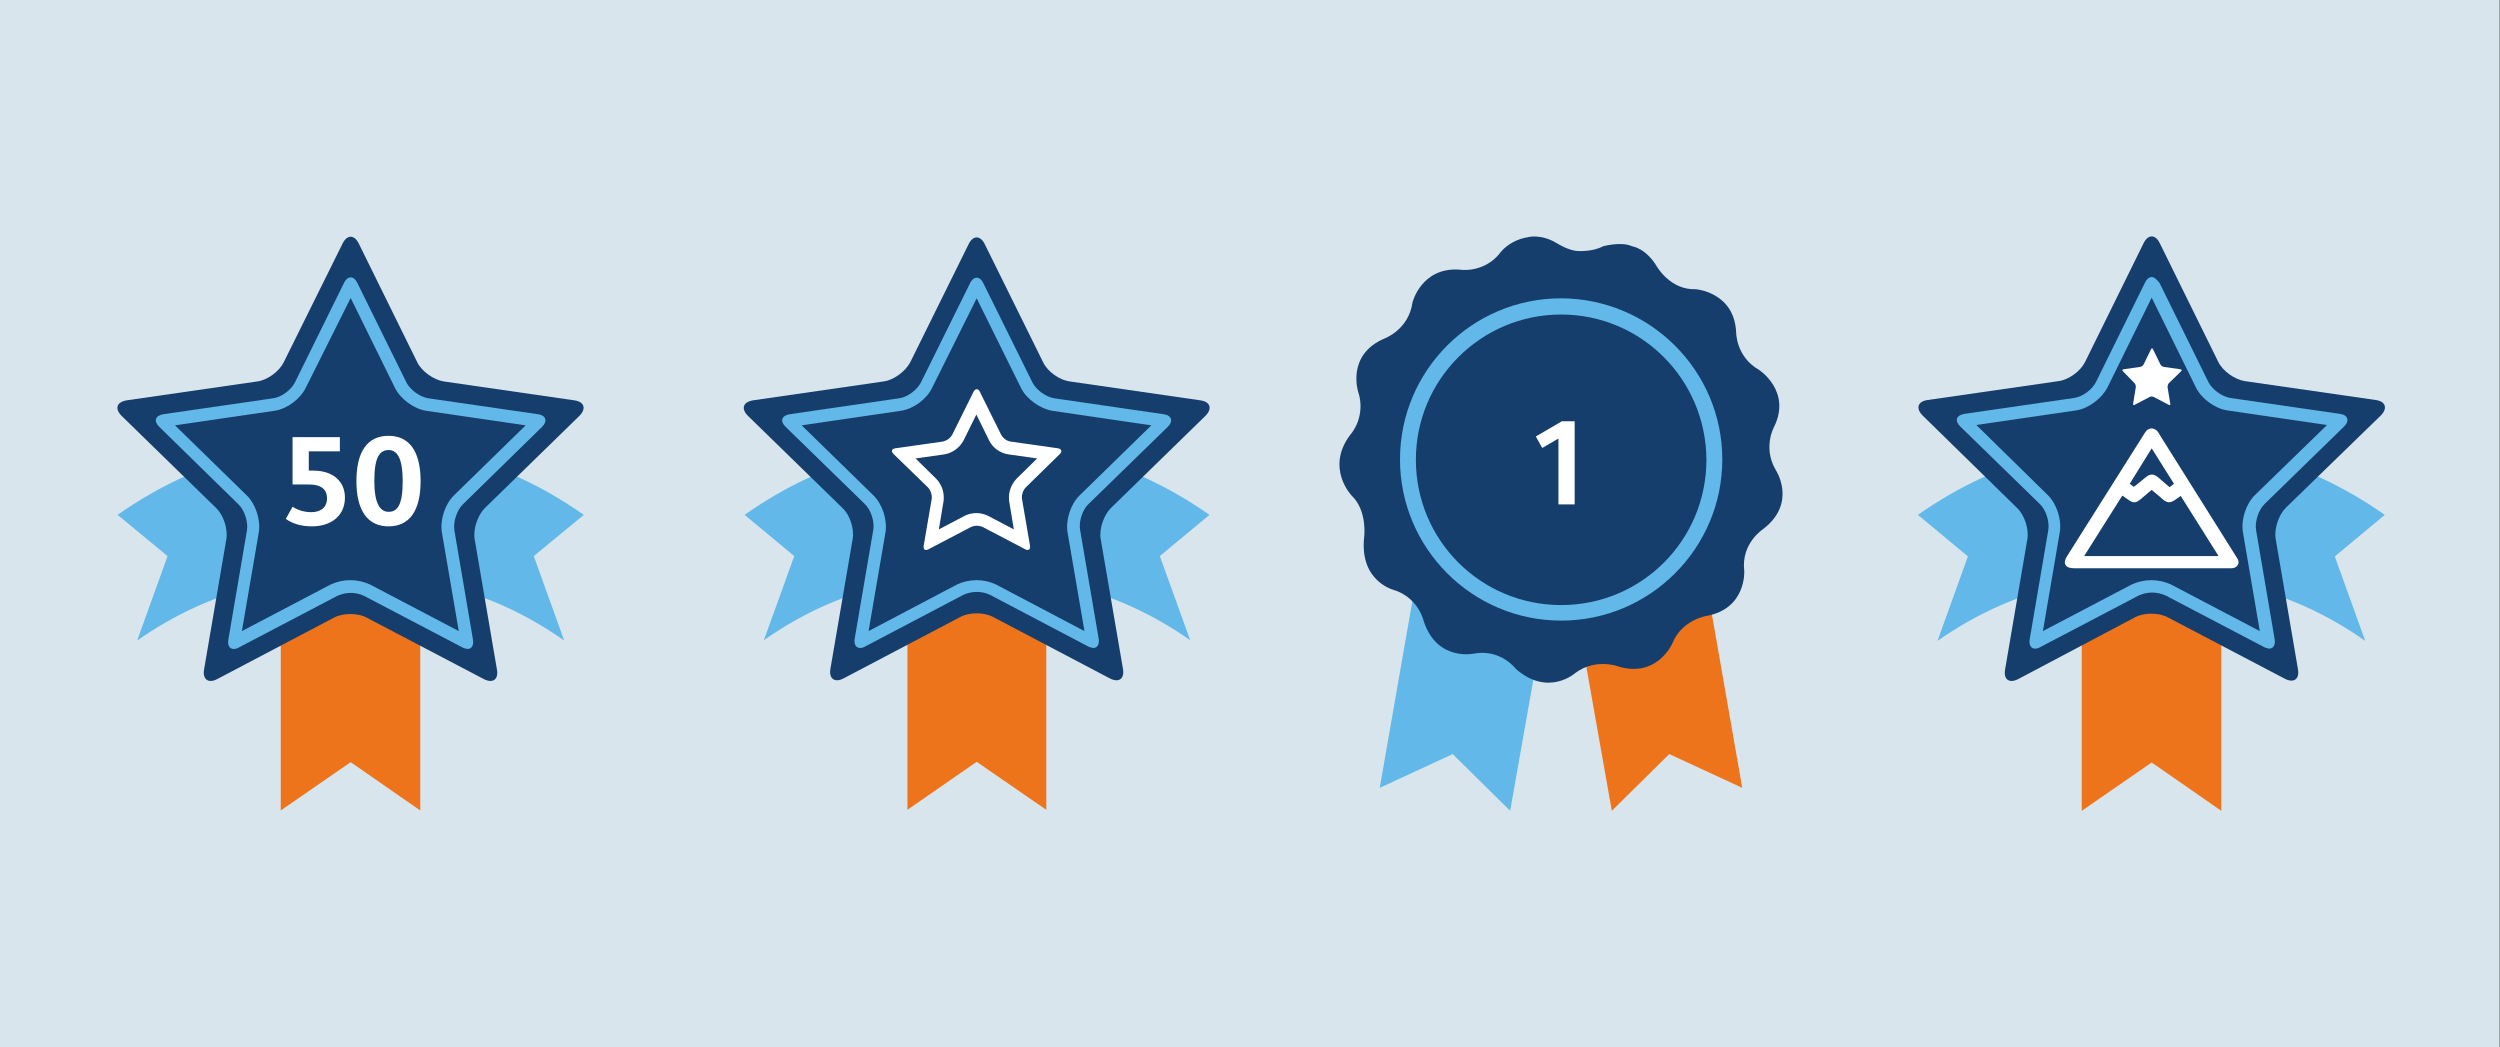
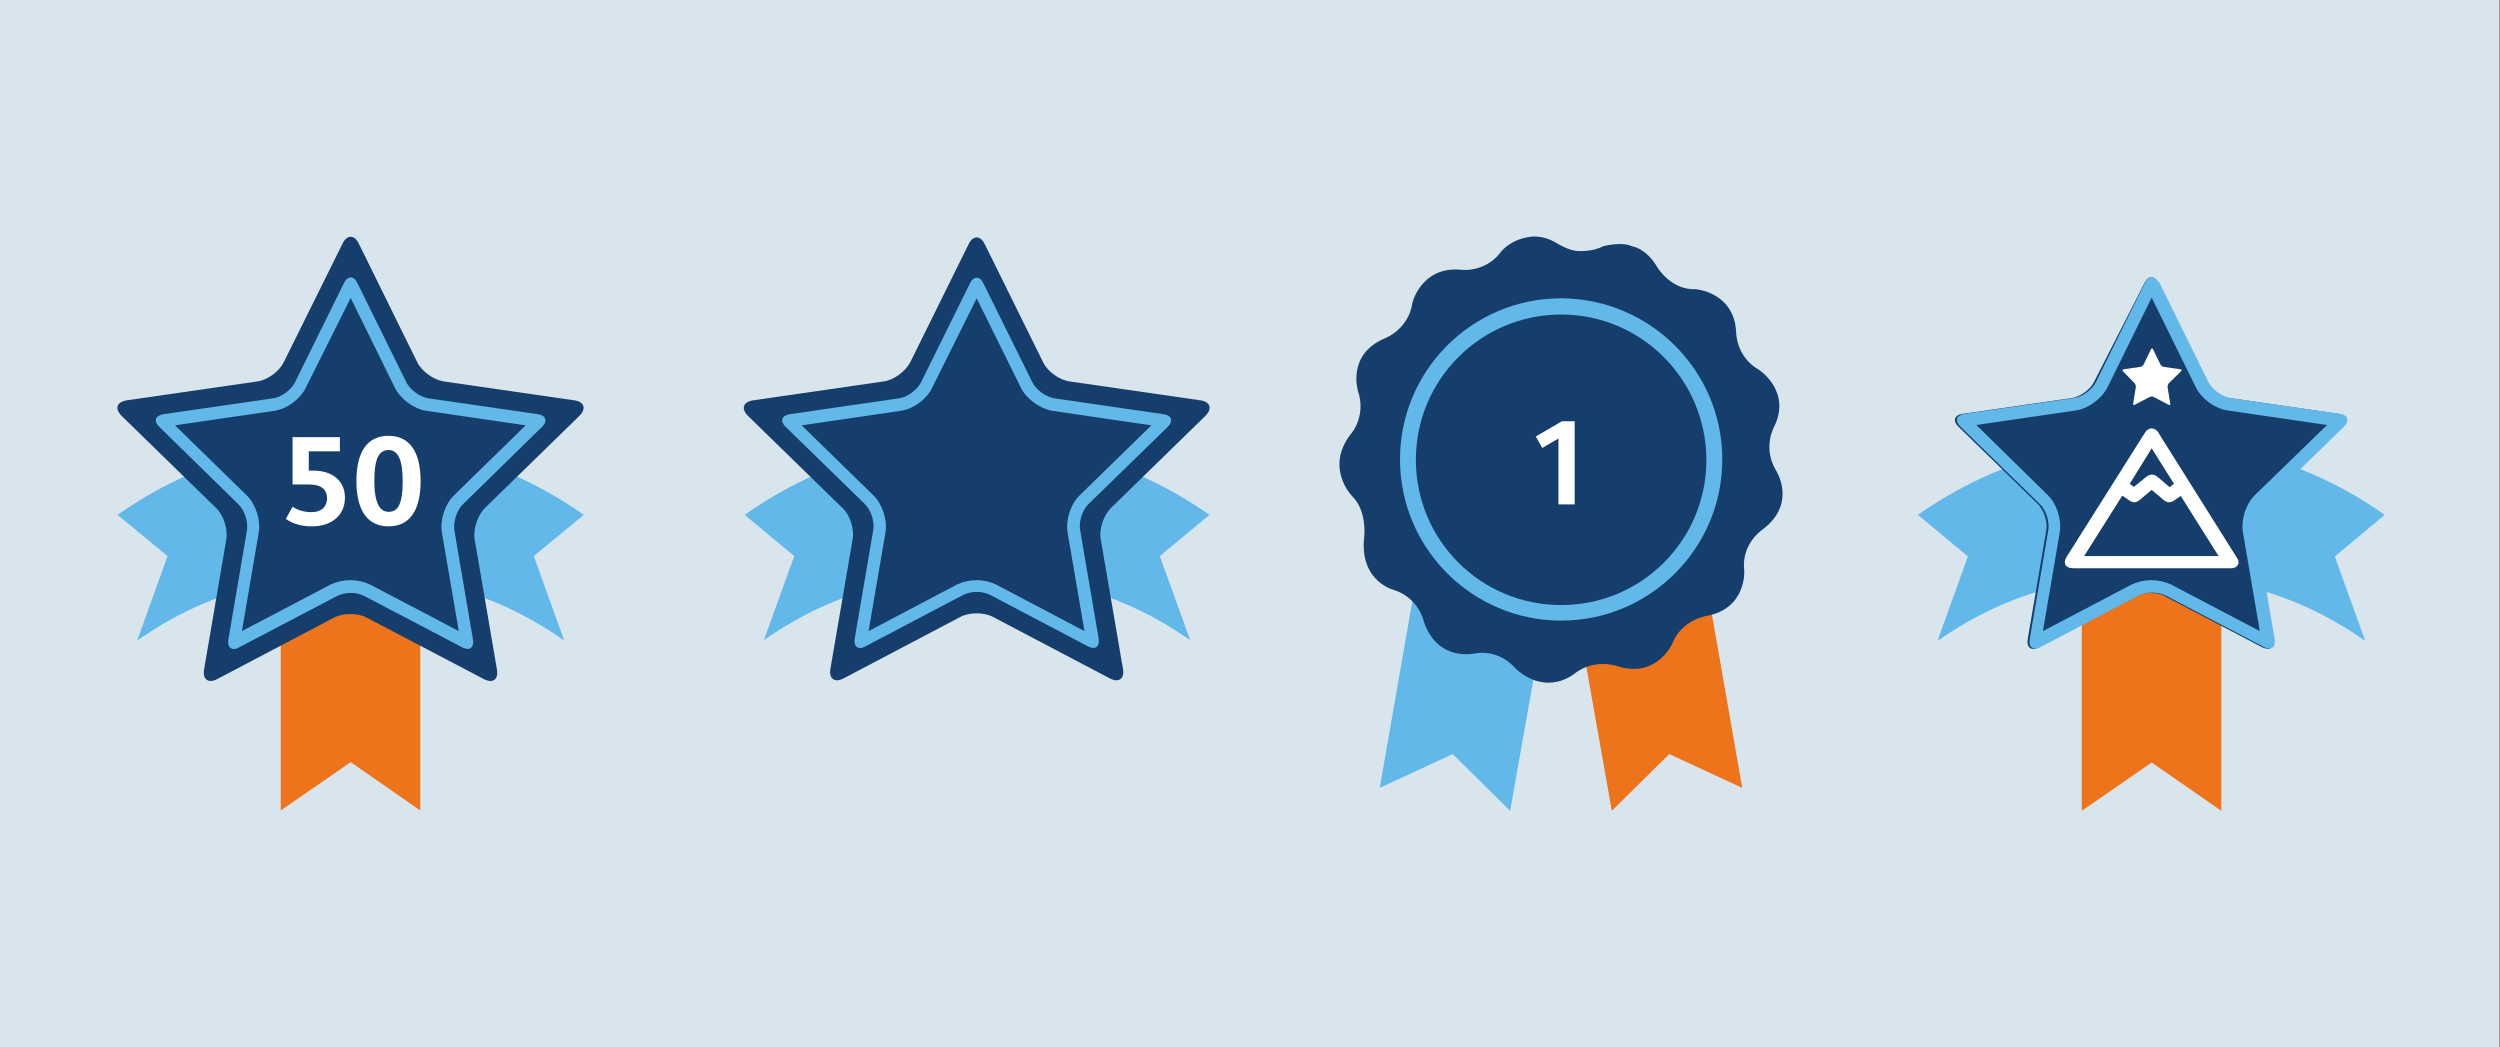
<svg xmlns="http://www.w3.org/2000/svg" xmlns:xlink="http://www.w3.org/1999/xlink" version="1.1" x="0px" y="0px" viewBox="0 0 740 310" style="enable-background:new 0 0 740 310;" xml:space="preserve">
  <rect x="0" y="0" width="740" height="310" fill="#808080" stroke="none" />
  <style type="text/css">
	.st0{clip-path:url(#SVGID_1_);fill:#D8E5EC;}
	.st1{fill:#EE741C;}
	.st2{fill:#62B8E8;}
	.st3{fill:#153E6C;}
	.st4{fill:#FFFFFF;}
</style>
  <g id="Ebene_1">
    <g>
      <defs>
        <rect id="SVGID_3_" x="-0.1" y="0" width="739.9" height="310" />
      </defs>
      <clipPath id="SVGID_1_">
        <use xlink:href="#SVGID_3_" style="overflow:visible;" />
      </clipPath>
      <polyline class="st0" points="-12.9,-8.8 -12.9,318.9 749,318.9 749,-8.8 -12.9,-8.8   " />
    </g>
  </g>
  <g id="Ebene_2">
    <g>
-       <polygon class="st1" points="289.1,160.7 268.6,160.7 268.6,195.2 268.6,239.7 289.1,225.5 309.7,239.7 309.7,195.2 309.7,160.7       " />
      <path class="st2" d="M358,152.4c-24.6-17.2-48.5-21.6-68.8-20.4c-20.3-1.3-44.2,3.1-68.8,20.4l14.7,12.2l-9,24.9    c22.4-15.7,44.4-19.5,63.1-18.2c18.7-1.3,40.6,2.5,63.1,18.2l-9-24.9L358,152.4z" />
      <path class="st3" d="M286.7,72.3c1.3-2.7,3.5-2.7,4.8,0l17.3,35c1.3,2.7,4.8,5.2,7.8,5.6l38.7,5.6c3,0.4,3.6,2.5,1.5,4.6l-28,27.3    c-2.1,2.1-3.5,6.2-3,9.1l6.6,38.5c0.5,2.9-1.2,4.2-3.9,2.8l-34.6-18.2c-2.6-1.4-7-1.4-9.6,0l-34.6,18.2c-2.6,1.4-4.4,0.1-3.9-2.8    l6.6-38.5c0.5-2.9-0.8-7.1-3-9.1l-28-27.3c-2.1-2.1-1.5-4.1,1.5-4.6l38.7-5.6c3-0.4,6.4-3,7.8-5.6L286.7,72.3z" />
-       <path class="st3" d="M287.1,83.9c1.1-2.2,2.9-2.2,4,0l14.5,29.3c1.1,2.2,4,4.4,6.5,4.7l32.3,4.7c2.5,0.4,3,2.1,1.2,3.8l-23.4,22.8    c-1.8,1.7-2.9,5.2-2.5,7.6l5.5,32.2c0.4,2.5-1,3.5-3.2,2.4l-28.9-15.2c-2.2-1.2-5.8-1.2-8,0l-28.9,15.2c-2.2,1.2-3.7,0.1-3.3-2.4    l5.5-32.2c0.4-2.5-0.7-5.9-2.5-7.6l-23.4-22.8c-1.8-1.7-1.2-3.5,1.2-3.8l32.3-4.7c2.5-0.4,5.4-2.5,6.5-4.7L287.1,83.9z" />
      <path class="st2" d="M289.1,88.3l13.1,26.5c1.6,3.3,5.7,6.2,9.3,6.8l29.3,4.3l-21.2,20.7c-2.7,2.6-4.2,7.3-3.6,11l5,29.2    l-26.2-13.8c-3.6-1.7-7.9-1.7-11.5,0l-26.2,13.8l5-29.2c0.6-3.7-0.9-8.4-3.6-11l-21.2-20.7l29.3-4.3c3.7-0.5,7.7-3.4,9.3-6.8    L289.1,88.3 M289.1,82.2c-0.7,0-1.5,0.6-2,1.7l-14.5,29.3c-1.1,2.2-4,4.4-6.5,4.7l-32.3,4.7c-2.5,0.4-3,2.1-1.2,3.8l23.4,22.8    c1.8,1.7,2.9,5.2,2.5,7.6l-5.5,32.2c-0.3,1.8,0.4,2.8,1.6,2.8c0.6,0,1.1-0.2,1.6-0.5l28.9-15.2c2.6-1.2,5.5-1.2,8,0l28.9,15.2    c0.5,0.3,1.1,0.4,1.6,0.5c1.2,0,1.9-1,1.6-2.8l-5.5-32.2c-0.4-2.5,0.7-5.9,2.5-7.6l23.4-22.8c1.8-1.7,1.2-3.5-1.2-3.8l-32.3-4.7    c-2.5-0.4-5.4-2.5-6.5-4.7l-14.5-29.3C290.6,82.8,289.9,82.2,289.1,82.2L289.1,82.2z" />
-       <path class="st4" d="M313.7,134.4c0.8-0.8,0.5-1.5-0.5-1.7l-14.1-2c-1.2-0.2-2.2-1-2.8-2.1l-6.3-12.7c-0.2-0.5-0.6-0.7-0.9-0.7    c-0.3,0-0.6,0.2-0.9,0.7l-6.3,12.7c-0.6,1.1-1.6,1.8-2.8,2.1l-14.1,2c-1.1,0.2-1.3,0.9-0.5,1.7l10.2,9.9c0.8,0.9,1.2,2.1,1.1,3.3    l-2.4,14c-0.1,0.8,0.2,1.2,0.7,1.2c0.2,0,0.5-0.1,0.7-0.2l12.6-6.6c1.1-0.5,2.4-0.5,3.5,0l12.6,6.6c0.2,0.1,0.5,0.2,0.7,0.2    c0.5,0,0.8-0.5,0.7-1.2l-2.4-14c-0.1-1.2,0.3-2.4,1.1-3.3L313.7,134.4z M300.9,141.7c-1.7,1.8-2.5,4.2-2.2,6.6l1.4,8.4l-7.6-4    c-2.2-1.1-4.8-1.1-7,0l-7.6,4l1.4-8.4c0.3-2.4-0.5-4.9-2.2-6.6l-6.1-6l8.5-1.2c2.4-0.4,4.5-1.9,5.7-4.1l3.8-7.7l3.8,7.7    c1.1,2.2,3.2,3.7,5.7,4.1l8.5,1.2L300.9,141.7z" />
    </g>
    <g>
      <polygon class="st1" points="483.4,162.4 464,165.8 469.7,198.2 477.1,240 494.1,223.2 515.7,233.2 508.4,191.4 502.7,159   " />
      <polygon class="st2" points="440.8,162.4 421.4,159 415.7,191.4 408.4,233.2 430,223.2 447,240 454.4,198.2 460.1,165.8   " />
      <path class="st3" d="M452.3,70.2c0,0,3.9-1.1,8.7,1.9c0,0,3.5,2.2,6.2,2.2c0,0,4.1,0.3,7.3-1.4c0,0,5.4-1.5,8.6,0    c0,0,4.1,0.5,7.4,6.1c0,0,4,6.9,11.4,6.6c0,0,11.4,0.8,12,12.7c0,0-0.1,7.3,6.8,11.2c0,0,9.7,6.3,4.4,16.9c0,0-3.3,6,0.4,12.5    c0,0,6.7,9.8-3.6,17.7c0,0-6.6,4.2-5.6,12.4c0,0,0.7,11.1-11.1,13.3c0,0-7.4,1.1-10.2,8.2c0,0-4.6,10.4-16.2,6.7    c0,0-6.6-2.4-12.5,2c0,0-8,7.2-17.6-1.2c0,0-4.3-5.8-12-4.6c0,0-11.1,2.7-15.2-9.3c-1.1-4.3-4.2-7.8-8.4-9.3    c0,0-10.8-2.3-9.3-15.9c0,0,1-7.7-3.7-12.2c0,0-7.8-8.1-0.5-17.9c3-3.5,3.9-8.5,2.4-12.9c0,0-3.5-10.9,7.8-15.7    c0,0,7.2-2.6,8.3-10.7c0,0,2.6-10.4,13.8-9.7c4.8,0.6,9.6-1.4,12.4-5.3C446.2,72.3,449.1,70.7,452.3,70.2z" />
      <path class="st2" d="M462.1,88.3c-26.4,0-47.7,21.4-47.7,47.7s21.4,47.7,47.7,47.7s47.7-21.4,47.7-47.7    C509.8,109.7,488.4,88.4,462.1,88.3z" />
      <path class="st3" d="M462.1,93.1c-23.7,0-43,19.2-43,43s19.2,43,43,43s43-19.2,43-43C505,112.3,485.8,93.1,462.1,93.1z" />
      <path class="st4" d="M466.1,149.3h-4.8v-19.5l-4.8,2.8l-1.9-3.4l7.7-4.5h3.8V149.3z" />
    </g>
    <g>
      <polygon class="st1" points="636.9,160.7 616.2,160.7 616.2,195.3 616.2,240 636.9,225.7 657.5,240 657.5,195.3 657.5,160.7   " />
      <path class="st2" d="M705.9,152.4c-24.7-17.3-48.7-21.7-69.1-20.4c-20.4-1.3-44.4,3.1-69.1,20.4l14.8,12.3l-9,25    c22.5-15.7,44.5-19.6,63.3-18.3c18.7-1.3,40.8,2.5,63.3,18.3l-9-25L705.9,152.4z" />
-       <path class="st3" d="M634.5,72c1.3-2.7,3.5-2.7,4.8,0l17.3,35.1c1.3,2.7,4.8,5.2,7.8,5.7l38.8,5.6c3,0.4,3.6,2.5,1.5,4.6    l-28.1,27.3c-2.1,2.1-3.5,6.2-3,9.2l6.6,38.6c0.5,2.9-1.2,4.2-3.9,2.8l-34.7-18.2c-2.6-1.4-7-1.4-9.6,0L597.4,201    c-2.7,1.4-4.4,0.1-3.9-2.8l6.6-38.6c0.5-2.9-0.8-7.1-3-9.2L569.1,123c-2.1-2.1-1.5-4.2,1.5-4.6l38.8-5.6c3-0.4,6.5-3,7.8-5.7    L634.5,72z" />
      <path class="st3" d="M634.8,83.7c1.1-2.2,2.9-2.2,4,0l14.5,29.4c1.1,2.2,4,4.4,6.5,4.7l32.4,4.7c2.5,0.4,3,2.1,1.2,3.8l-23.5,22.9    c-1.8,1.7-2.9,5.2-2.5,7.7l5.5,32.3c0.4,2.5-1,3.5-3.3,2.4l-29-15.2c-2.2-1.2-5.8-1.2-8.1,0l-29,15.2c-2.2,1.2-3.7,0.1-3.3-2.4    l5.5-32.3c0.4-2.5-0.7-5.9-2.5-7.7l-23.5-22.9c-1.8-1.7-1.2-3.5,1.2-3.8l32.4-4.7c2.5-0.4,5.4-2.5,6.5-4.7L634.8,83.7z" />
-       <path class="st2" d="M636.9,88.1l13.1,26.6c1.6,3.3,5.7,6.3,9.4,6.8l29.4,4.3l-21.3,20.7c-2.7,2.6-4.2,7.3-3.6,11l5,29.3    L642.6,173c-3.7-1.7-7.9-1.7-11.6,0l-26.3,13.8l5-29.3c0.6-3.7-0.9-8.4-3.6-11L585,125.8l29.4-4.3c3.7-0.5,7.7-3.5,9.4-6.8    L636.9,88.1 M636.9,82c-0.7,0-1.5,0.6-2,1.7l-14.5,29.4c-1.1,2.2-4,4.4-6.5,4.7l-32.4,4.7c-2.5,0.4-3,2.1-1.2,3.8l23.5,22.9    c1.8,1.7,2.9,5.2,2.5,7.7l-5.5,32.3c-0.3,1.8,0.4,2.8,1.6,2.8c0.6,0,1.1-0.2,1.6-0.5l29-15.2c2.6-1.2,5.5-1.2,8.1,0l29,15.2    c0.5,0.3,1.1,0.4,1.6,0.5c1.2,0,1.9-1.1,1.6-2.8l-5.5-32.3c-0.4-2.5,0.7-5.9,2.5-7.7l23.5-22.9c1.8-1.7,1.2-3.5-1.2-3.8l-32.4-4.7    c-2.5-0.4-5.4-2.5-6.5-4.7l-14.5-29.4C638.3,82.6,637.6,82,636.9,82L636.9,82z" />
+       <path class="st2" d="M636.9,88.1l13.1,26.6c1.6,3.3,5.7,6.3,9.4,6.8l29.4,4.3l-21.3,20.7c-2.7,2.6-4.2,7.3-3.6,11l5,29.3    L642.6,173c-3.7-1.7-7.9-1.7-11.6,0l-26.3,13.8l5-29.3c0.6-3.7-0.9-8.4-3.6-11L585,125.8l29.4-4.3c3.7-0.5,7.7-3.5,9.4-6.8    L636.9,88.1 M636.9,82c-0.7,0-1.5,0.6-2,1.7l-14.5,29.4c-1.1,2.2-4,4.4-6.5,4.7l-32.4,4.7c-2.5,0.4-3,2.1-1.2,3.8l23.5,22.9    c1.8,1.7,2.9,5.2,2.5,7.7l-5.5,32.3c-0.3,1.8,0.4,2.8,1.6,2.8c0.6,0,1.1-0.2,1.6-0.5l29-15.2c2.6-1.2,5.5-1.2,8.1,0l29,15.2    c0.5,0.3,1.1,0.4,1.6,0.5c1.2,0,1.9-1.1,1.6-2.8l-5.5-32.3c-0.4-2.5,0.7-5.9,2.5-7.7l23.5-22.9c1.8-1.7,1.2-3.5-1.2-3.8l-32.4-4.7    c-2.5-0.4-5.4-2.5-6.5-4.7l-14.5-29.4C638.3,82.6,637.6,82,636.9,82L636.9,82" />
      <path class="st4" d="M631.8,113.4c0.3,0.3,0.4,0.7,0.4,1.2l-0.8,4.9c0,0.3,0.1,0.4,0.2,0.4c0.1,0,0.2,0,0.3-0.1l4.4-2.3    c0.4-0.2,0.8-0.2,1.2,0l4.4,2.3c0.1,0,0.2,0.1,0.3,0.1c0.2,0,0.3-0.2,0.2-0.4l-0.8-4.9c0-0.4,0.1-0.9,0.4-1.2l3.6-3.5    c0.3-0.3,0.2-0.5-0.2-0.6l-4.9-0.7c-0.4-0.1-0.8-0.3-1-0.7l-2.2-4.5c-0.1-0.2-0.2-0.3-0.3-0.3s-0.2,0.1-0.3,0.3l-2.2,4.5    c-0.2,0.4-0.6,0.6-1,0.7l-4.9,0.7c-0.4,0.1-0.5,0.3-0.2,0.6L631.8,113.4z" />
      <path class="st4" d="M662.3,165.4c-0.1-0.1-0.1-0.2-0.3-0.5l-21.1-33.6c-0.7-1.1-1.4-2.2-2.1-3.4c-0.4-0.6-1.1-1-1.8-1.1    c-0.8,0-1.5,0.4-1.9,1c-0.1,0.2-0.2,0.3-0.4,0.6l-22.9,36.3c-0.6,1-0.8,1.8-0.4,2.5c0.4,0.7,1.2,1,2.5,1l42.1,0c0.6,0,1.2,0,1.8,0    c0.9,0,1.8,0,2.7,0c0.8,0,1.5-0.3,1.9-1C662.7,166.8,662.7,166,662.3,165.4z M642.2,144.2l-3.4-2.9c-1.3-1.1-2.4-1.1-3.7,0    c-0.9,0.7-1.8,1.5-2.7,2.2l-0.8,0.6l-1.2-0.9l6.5-10.5l6.6,10.5L642.2,144.2z M633.7,147.7l3.2-2.7l0.8,0.7    c0.9,0.7,1.8,1.5,2.6,2.2c1.2,1,2.1,1,3.3,0.2l1.9-1.3l11.2,17.8h-39.8l11.3-17.9l1.9,1.3C631.5,149,632.3,148.9,633.7,147.7z" />
    </g>
    <g>
      <polygon class="st1" points="103.8,160.7 83.1,160.7 83.1,195.3 83.1,239.9 103.8,225.6 124.4,239.9 124.4,195.3 124.4,160.7       " />
      <path class="st2" d="M172.8,152.4c-24.7-17.3-48.6-21.7-69-20.4c-20.4-1.3-44.3,3.1-69,20.4l14.8,12.2l-9,25    c22.5-15.7,44.5-19.6,63.2-18.3c18.7-1.3,40.7,2.5,63.2,18.3l-9-25L172.8,152.4z" />
      <path class="st3" d="M101.4,72.1c1.3-2.7,3.5-2.7,4.8,0l17.3,35.1c1.3,2.7,4.8,5.2,7.8,5.7l38.7,5.6c3,0.4,3.6,2.5,1.5,4.6    l-28,27.3c-2.1,2.1-3.5,6.2-3,9.2l6.6,38.6c0.5,2.9-1.2,4.2-3.9,2.8l-34.7-18.2c-2.6-1.4-7-1.4-9.6,0L64.3,201    c-2.6,1.4-4.4,0.1-3.9-2.8l6.6-38.6c0.5-2.9-0.8-7.1-3-9.2l-28-27.3c-2.1-2.1-1.5-4.1,1.5-4.6l38.7-5.6c3-0.4,6.5-3,7.8-5.7    L101.4,72.1z" />
      <path class="st3" d="M101.8,83.8c1.1-2.2,2.9-2.2,4,0l14.5,29.4c1.1,2.2,4,4.4,6.5,4.7l32.4,4.7c2.5,0.4,3,2.1,1.2,3.8L137,149.3    c-1.8,1.7-2.9,5.2-2.5,7.7l5.5,32.3c0.4,2.5-1,3.5-3.3,2.4l-29-15.2c-2.2-1.2-5.8-1.2-8,0l-29,15.2c-2.2,1.2-3.7,0.1-3.3-2.4    l5.5-32.3c0.4-2.5-0.7-5.9-2.5-7.7l-23.4-22.9c-1.8-1.7-1.2-3.5,1.2-3.8l32.4-4.7c2.5-0.4,5.4-2.5,6.5-4.7L101.8,83.8z" />
      <path class="st2" d="M103.8,88.2l13.1,26.6c1.6,3.3,5.7,6.3,9.3,6.8l29.4,4.3l-21.2,20.7c-2.7,2.6-4.2,7.3-3.6,11l5,29.2    L109.5,173c-3.7-1.7-7.9-1.7-11.6,0l-26.3,13.8l5-29.2c0.6-3.7-0.9-8.4-3.6-11l-21.2-20.7l29.4-4.3c3.7-0.5,7.7-3.5,9.3-6.8    L103.8,88.2 M103.8,82.1c-0.7,0-1.5,0.6-2,1.7l-14.5,29.4c-1.1,2.2-4,4.4-6.5,4.7l-32.4,4.7c-2.5,0.4-3,2.1-1.2,3.8l23.4,22.9    c1.8,1.7,2.9,5.2,2.5,7.7l-5.5,32.3c-0.3,1.8,0.4,2.8,1.6,2.8c0.6,0,1.1-0.2,1.6-0.5l29-15.2c2.6-1.2,5.5-1.2,8,0l29,15.2    c0.5,0.3,1.1,0.4,1.6,0.5c1.2,0,1.9-1.1,1.6-2.8l-5.5-32.3c-0.4-2.5,0.7-5.9,2.5-7.7l23.4-22.9c1.8-1.7,1.2-3.5-1.2-3.8l-32.4-4.7    c-2.5-0.4-5.4-2.5-6.5-4.7l-14.5-29.4C105.2,82.6,104.5,82.1,103.8,82.1L103.8,82.1z" />
      <path class="st4" d="M100.7,133.6h-9.3v5.7h1.3c5.9,0,9.4,3.2,9.4,8c0,5.2-3.9,8.5-9.8,8.5c-3.2,0-5.7-0.8-7.7-2.2l2-3.6    c1.7,1.1,3.6,1.6,5.6,1.6c2.7,0,4.6-1.4,4.6-4.1c0-2.7-1.8-4.1-5.4-4.1h-4.8v-14h14V133.6z" />
      <path class="st4" d="M124.5,142.4c0,8.8-3.3,13.4-9.5,13.4c-6.2,0-9.5-4.7-9.5-13.4c0-8.8,3.3-13.4,9.5-13.4    C121.3,129,124.5,133.8,124.5,142.4z M110.8,142.4c0,6.4,1.6,9.1,4.2,9.1c2.6,0,4.2-1.9,4.2-9.1c0-6.5-1.5-9.2-4.2-9.2    C112.4,133.3,110.8,135.2,110.8,142.4L110.8,142.4z" />
    </g>
  </g>
</svg>